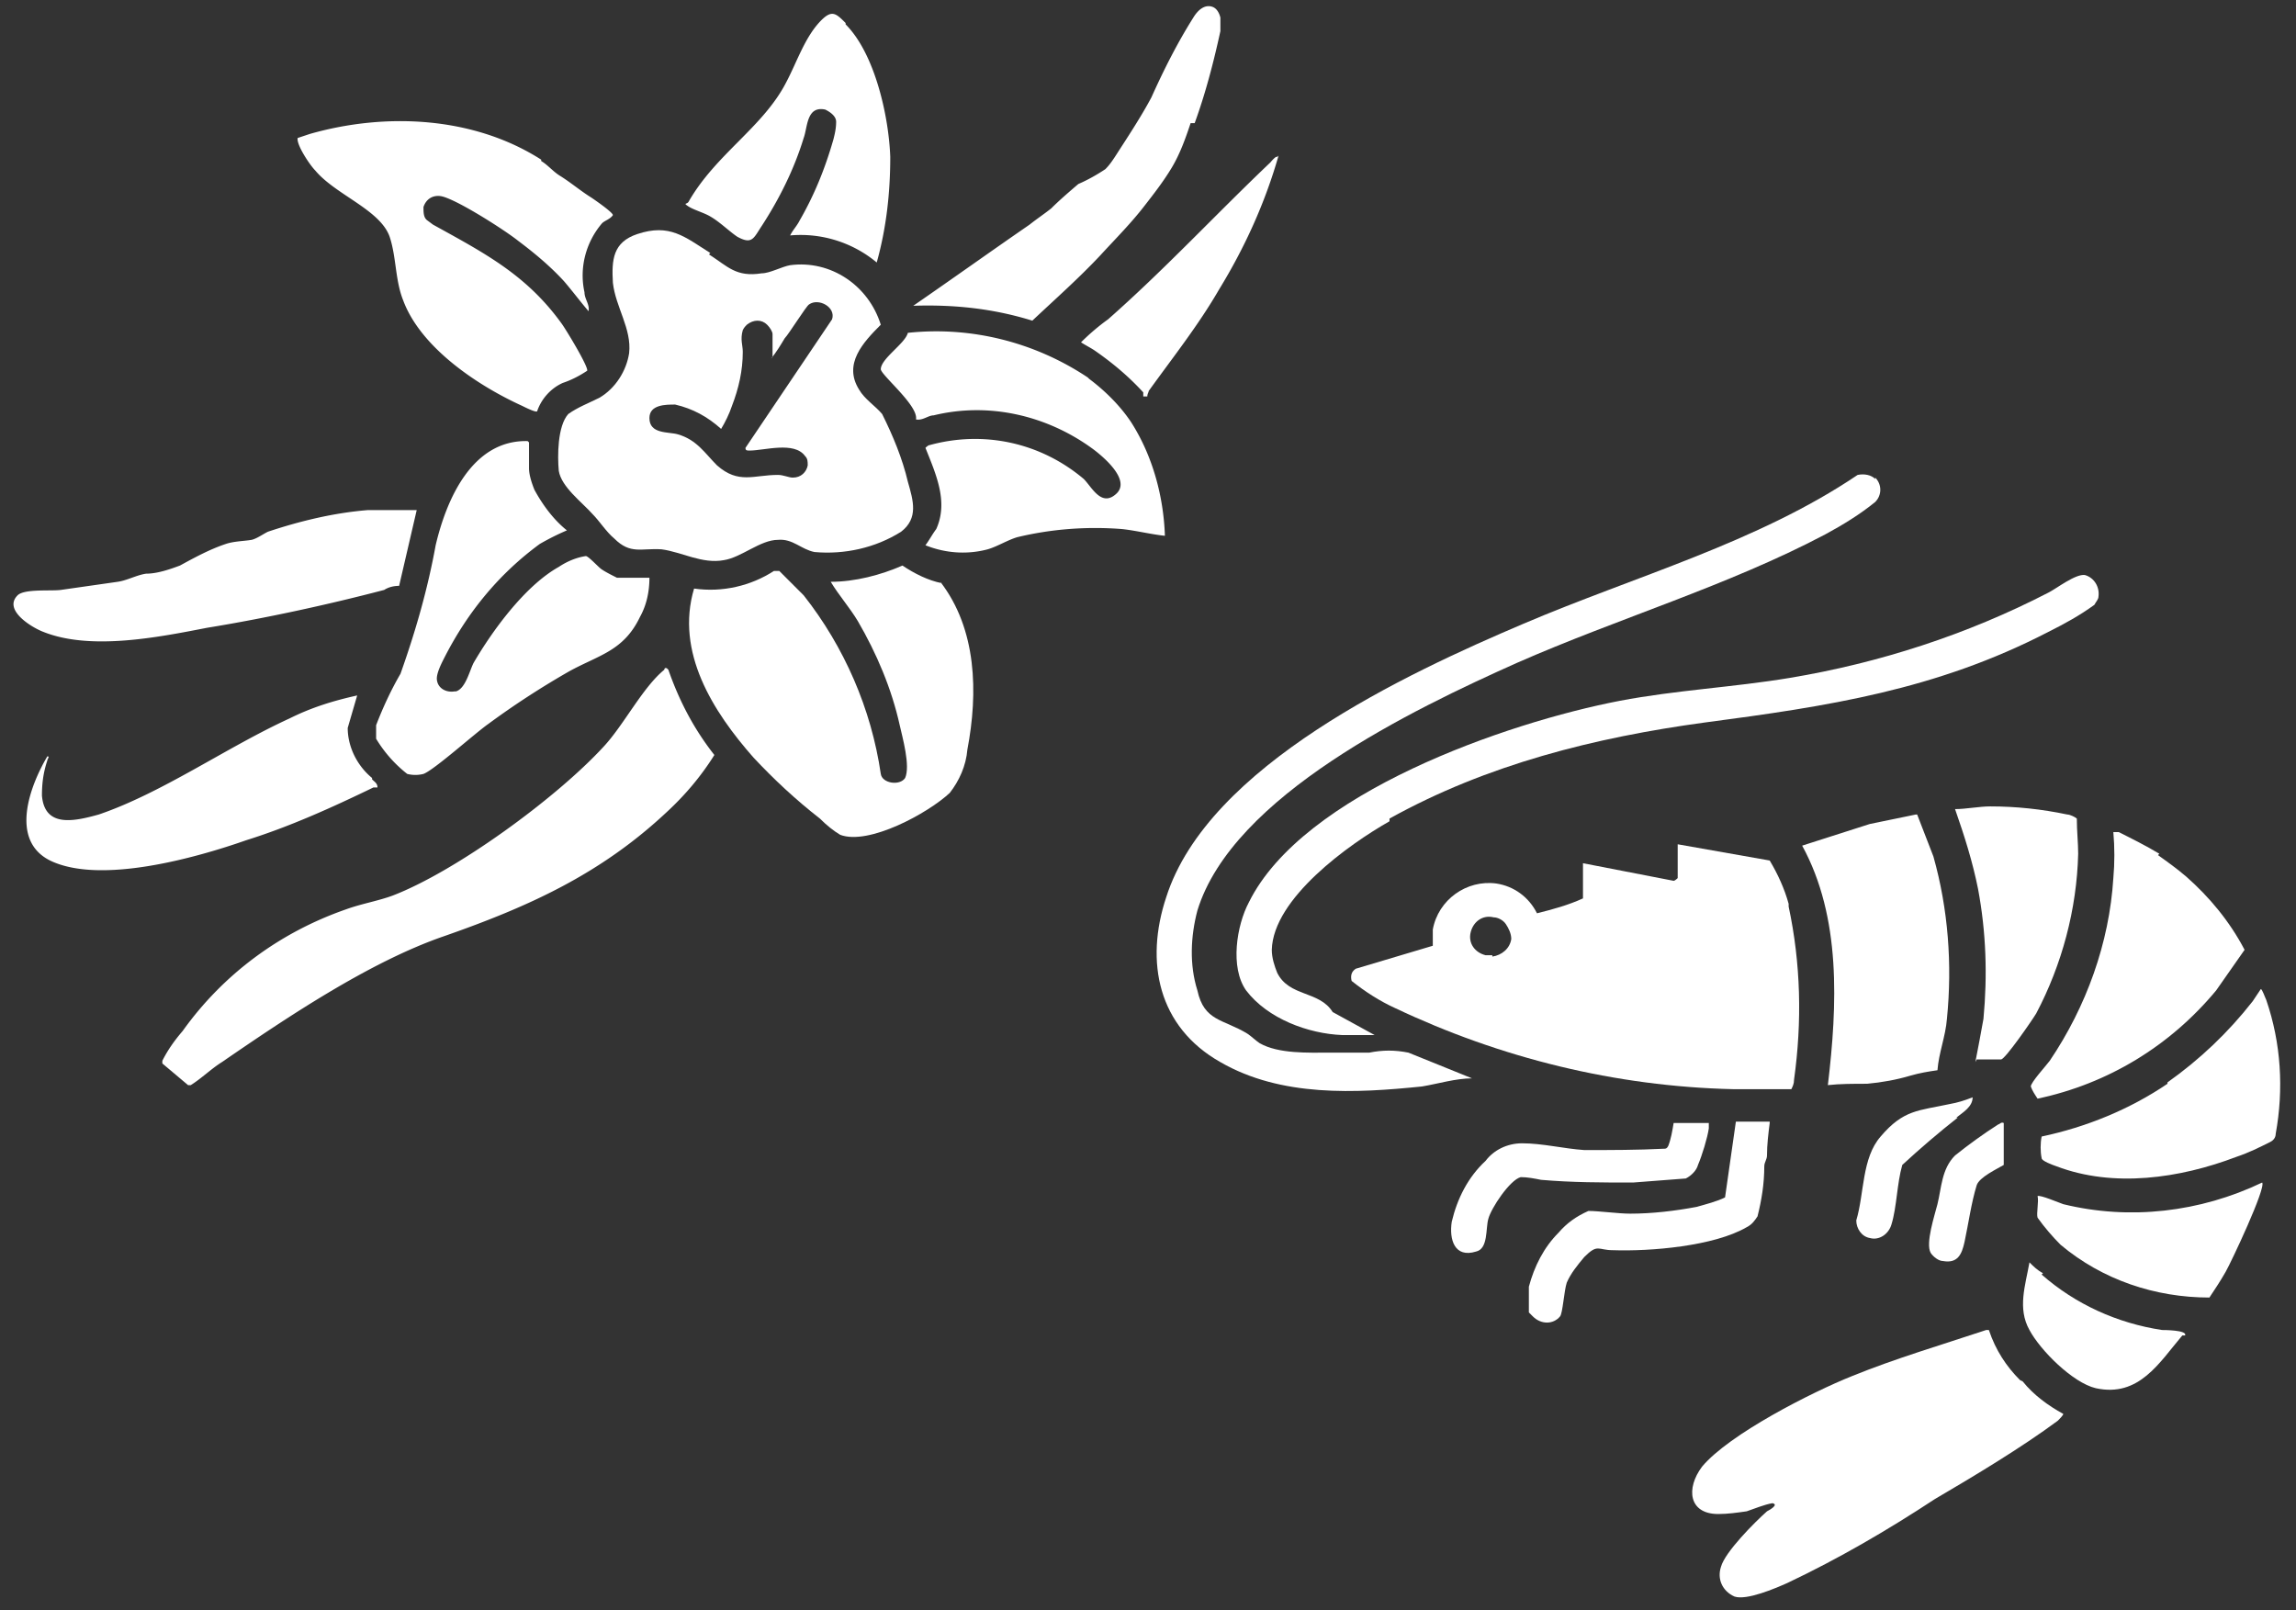
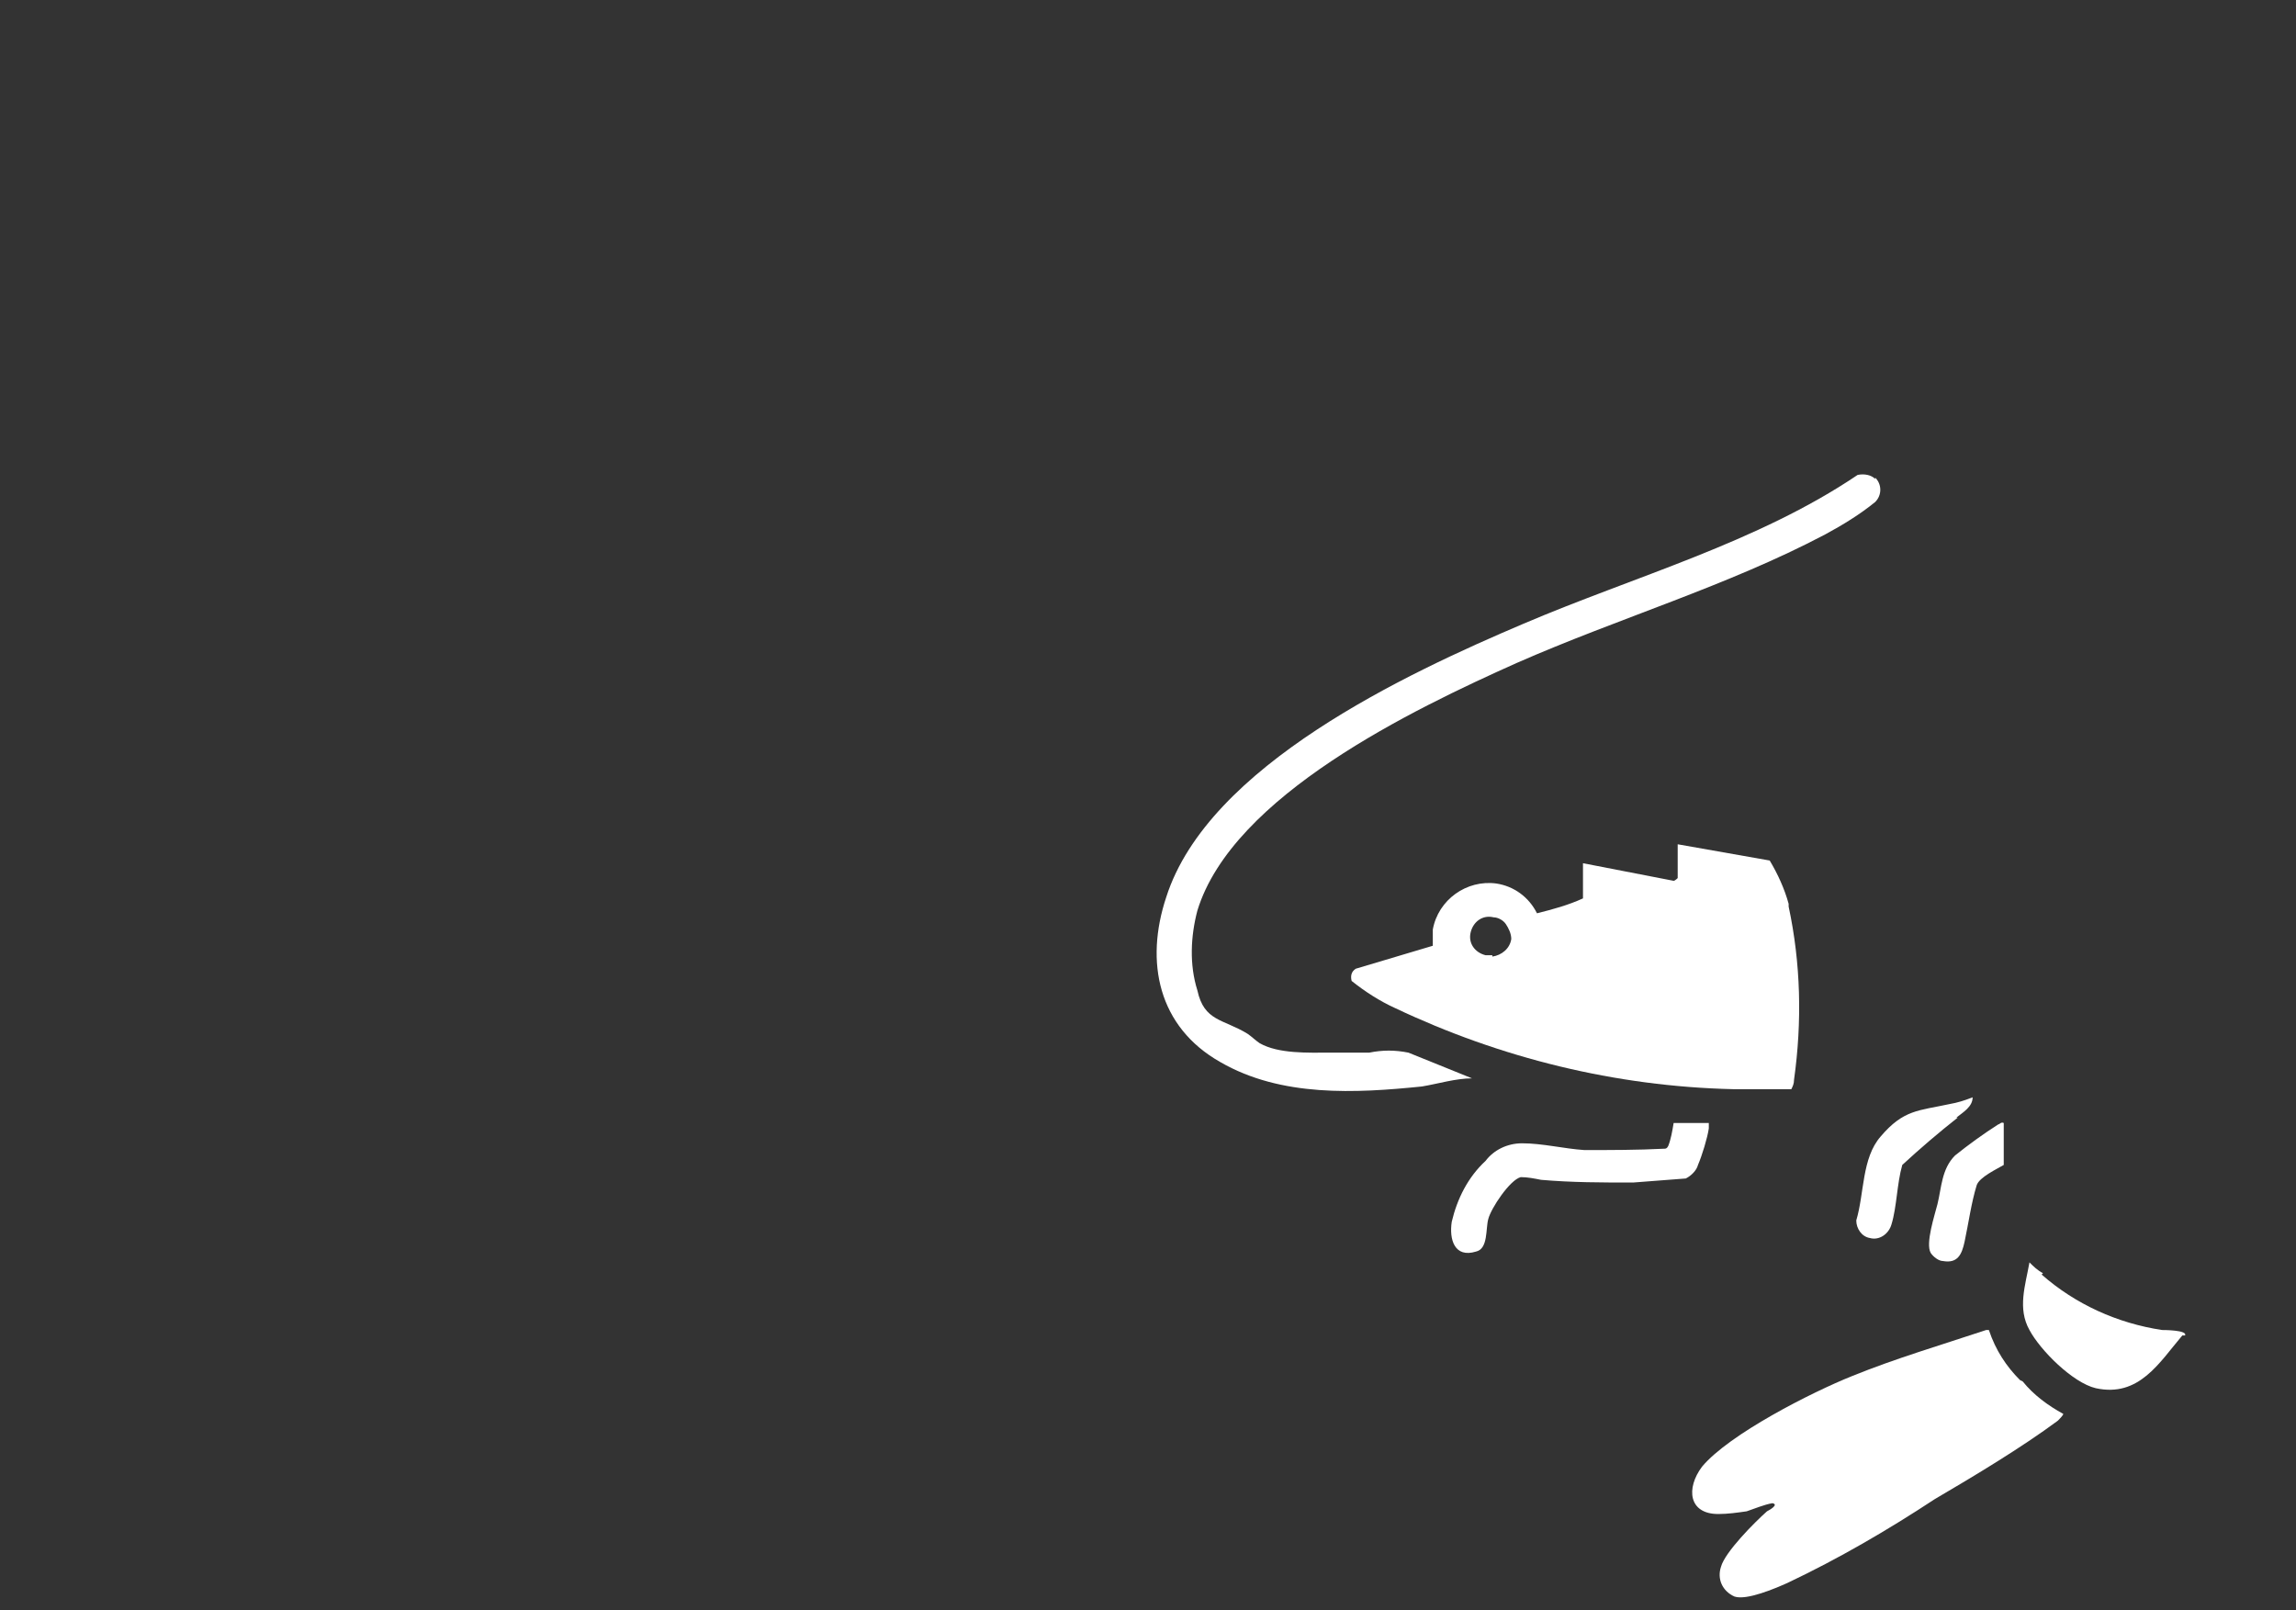
<svg xmlns="http://www.w3.org/2000/svg" viewBox="0 0 169.7 119">
  <rect x="0" y="0" width="169.7" height="119" fill="#333333" stroke="none" />
  <g fill="#fff">
-     <path d="M52.4 18.8c1.4.9 2 1.7 3.9 1.4.6 0 1.5-.5 2.1-.6 3-.4 5.8 1.5 6.7 4.4-1.3 1.3-2.8 2.9-1.6 4.8.4.7 1.2 1.2 1.7 1.8.8 1.6 1.5 3.3 1.9 5 .4 1.4.8 2.7-.5 3.7-1.9 1.2-4.2 1.7-6.4 1.5-1-.2-1.6-1-2.7-.9-1.3 0-2.7 1.3-4 1.5-1.6.3-3.1-.6-4.6-.8-1.5-.1-2.3.4-3.5-.8-.6-.5-1.1-1.3-1.6-1.8-.8-.9-2.3-2-2.5-3.2-.1-1.1-.1-3.3.7-4.2.7-.5 1.5-.8 2.3-1.2 1.2-.7 2-2 2.2-3.3.2-1.8-1-3.4-1.2-5.2-.1-1.7 0-3 1.8-3.6 2.4-.8 3.5.2 5.4 1.4m4.6 7.7v-1.7c0-.2-.2-.5-.4-.7-.4-.4-1-.4-1.5 0-.1.1-.2.2-.3.4-.2.7 0 1.1 0 1.6 0 1.4-.3 2.7-.8 4-.2.6-.5 1.2-.8 1.7-1-.9-2.1-1.5-3.4-1.8-.7 0-1.9 0-1.9 1 0 1.2 1.4 1 2.1 1.2 1.4.4 2 1.4 2.9 2.3 1.6 1.4 2.7.7 4.5.7.4 0 .8.2 1.1.2.6 0 1-.4 1.1-.9 0-.3 0-.5-.2-.7-.8-1.1-3-.4-4.1-.4-.2 0-.3 0-.3-.2l6.4-9.5c.3-.9-1-1.6-1.7-1.1-.2.1-1.5 2.2-1.8 2.5-.3.5-.6 1-1 1.5M69.5 43c2.7 3.5 2.8 8.2 2 12.4-.1 1.2-.6 2.3-1.3 3.2-1.6 1.5-6 3.9-8.1 3.1-.5-.3-1-.7-1.5-1.2-1.8-1.4-3.4-2.9-4.9-4.5-3-3.4-5.8-7.8-4.4-12.5 2.1.3 4.2-.2 5.9-1.3h.4l1.8 1.8c3 3.8 5 8.4 5.7 13.2.1.7 1.4.9 1.8.3.4-.9-.2-3-.4-3.9-.6-2.7-1.7-5.3-3.1-7.7-.6-1-1.4-1.9-2-2.9 1.8 0 3.7-.5 5.3-1.2.9.6 1.9 1.1 2.9 1.3" />
-     <path d="M40 11.9c.5.3.9.8 1.4 1.1.8.5 1.5 1.1 2.3 1.6.3.2 1.6 1.1 1.6 1.3-.2.3-.6.4-.8.6-1.2 1.4-1.7 3.3-1.3 5.1 0 .5.4.9.3 1.4-.6-.7-1.2-1.5-1.8-2.2-1-1.1-2.2-2.1-3.4-3-1-.8-4.6-3.1-5.7-3.3-.6-.1-1.1.2-1.3.8 0 .4 0 .8.3 1l.4.3c3.8 2.1 6.9 3.7 9.5 7.3.3.4 2 3.2 1.9 3.5-.6.4-1.2.7-1.8.9-.9.4-1.6 1.2-1.9 2.1-.1.1-.9-.3-1.1-.4-3.3-1.5-7.5-4.3-8.8-7.8-.6-1.5-.5-3.2-1-4.7-.7-2-4-3.1-5.5-4.9-.4-.4-1.4-1.9-1.3-2.4l.9-.3C28.5 8.3 35 8.6 40 11.8m9.4 37.7c.8 2.3 1.9 4.4 3.4 6.3-1 1.6-2.2 3-3.5 4.2-4.9 4.6-10.2 7-16.5 9.2-5.5 1.9-11.6 6-16.4 9.3-.8.5-1.5 1.2-2.3 1.7h-.2L12 78.6v-.2c.4-.8.9-1.5 1.5-2.2 3-4.2 7.2-7.3 12.1-9 1.1-.4 2.3-.6 3.4-1 4.7-1.8 12.1-7.2 15.6-11 1.5-1.6 2.9-4.4 4.5-5.7 0 0 0-.2.2-.1M39.1 32.7v1.9c0 .5.2 1.1.4 1.6.6 1.1 1.4 2.2 2.4 3-.7.3-1.3.6-2 1-3 2.2-5.3 5-7 8.3-.2.4-.7 1.3-.6 1.8.1.6.7.9 1.3.8h.1c.7-.2 1-1.5 1.3-2.1 1.4-2.4 3.8-5.7 6.3-7.1.6-.4 1.3-.7 2-.8.2 0 1 .9 1.2 1 .3.2.7.4 1.1.6H48c0 1-.2 2-.7 2.9-1.2 2.5-3 2.8-5.2 4-2.1 1.2-4.1 2.5-6 3.9-1 .7-4 3.4-4.8 3.7-.4.1-.8.1-1.2 0-.9-.7-1.7-1.6-2.3-2.6v-1c.5-1.3 1.1-2.6 1.8-3.8 1.1-3.1 2-6.2 2.6-9.5.8-3.4 2.7-7.8 6.8-7.7M80.5 28c1.2.9 2.3 2 3.1 3.2 1.6 2.5 2.4 5.5 2.5 8.4-1-.1-2.2-.4-3.2-.5-2.6-.2-5.2 0-7.7.6-.7.2-1.5.7-2.2.9-1.5.4-3.1.3-4.6-.3.3-.4.5-.8.8-1.2.9-2 0-4-.8-6 0 0 .2-.2.3-.2 4-1.1 8.2-.2 11.4 2.5.6.6 1.3 2.1 2.4 1.1 1.1-1-.9-2.7-1.7-3.3-3.4-2.5-7.7-3.5-11.8-2.5-.4 0-.8.4-1.3.3.2-1-2.5-3.2-2.6-3.7 0-.8 1.8-1.9 2-2.7 4.7-.5 9.4.7 13.3 3.3M27.5 57.6c.2.2.4.3.4.6h-.3c-3.1 1.5-6.2 2.9-9.4 3.9-3.7 1.3-10.8 3.3-14.5 1.5-3-1.5-1.5-5.5-.2-7.7.2 0 0 .2 0 .3-.3.9-.4 1.7-.4 2.6.2 2.4 2.4 1.9 4.2 1.4 4.7-1.6 9.5-5 14.1-7.1 1.6-.8 3.2-1.3 5-1.7l-.7 2.4c0 1.4.7 2.8 1.8 3.7m3.3-19.8-1.3 5.6c-.4 0-.8.1-1.1.3-4.2 1.1-8.8 2.1-13.1 2.8-3.6.7-8.6 1.7-12.1.3-.8-.3-3-1.6-1.9-2.7.5-.5 2.5-.3 3.2-.4l4.2-.6c.7-.1 1.4-.5 2.1-.6.8 0 1.7-.3 2.5-.6 1.1-.6 2.2-1.2 3.4-1.6.6-.2 1.3-.2 1.9-.3.4-.1.8-.4 1.2-.6 2.4-.8 4.9-1.4 7.4-1.6h3.5M62.5 1.8c2.2 2.2 3.2 6.9 3.3 9.8 0 2.7-.3 5.3-1 7.8a8.79 8.79 0 0 0-6.4-2c.2-.4.5-.7.7-1.1 1.1-1.9 1.9-3.9 2.5-6 .1-.4.2-.8.2-1.3 0-.4-.4-.7-.8-.9-1.4-.3-1.3 1.3-1.6 2.1-.7 2.3-1.8 4.5-3.1 6.5-.6.9-.7 1.4-1.8.8-.6-.4-1.3-1.1-2-1.5-.5-.3-1.3-.5-1.7-.8-.3-.2 0-.1.1-.3 2-3.5 5.5-5.5 7.2-8.8.8-1.5 1.4-3.4 2.6-4.6.8-.8 1.1-.5 1.8.2M88 9.1c-.4 1.2-.8 2.3-1.4 3.3-.6 1-1.3 1.9-2 2.8-1 1.3-2.2 2.5-3.3 3.7-1.6 1.7-3.3 3.2-5 4.8-2.9-.9-5.8-1.2-8.8-1.1 2.9-2 5.7-4 8.6-6 .5-.4 1.1-.8 1.6-1.2.6-.6 1.3-1.2 2-1.8.7-.3 1.4-.7 2-1.1.3-.3.5-.6.7-.9.9-1.4 1.9-2.9 2.7-4.4.9-2 1.9-4 3.1-5.9.3-.5.8-1 1.4-.8.3.1.5.4.6.8v1c-.5 2.3-1.1 4.6-1.9 6.8m6.2 2.4c-1 3.5-2.5 6.8-4.4 9.9-1.5 2.6-3.4 5-5.2 7.5 0 .1-.1.2-.1.4h-.3V29c-1.1-1.2-2.3-2.2-3.6-3.1-.3-.2-.7-.4-1-.6.6-.6 1.3-1.2 2-1.7 4.2-3.7 8-7.8 12-11.6 0 0 .4-.5.5-.4M69.5 53c.4 0 .2.7-.2.6-.3 0-.1-.6.2-.6" />
-   </g>
+     </g>
  <g fill="#fff">
    <path d="M132.2 66.8c-.3-1.1-.8-2.2-1.4-3.2l-6.8-1.2v2.5s-.2.2-.3.2l-6.7-1.3v2.6c-1.1.5-2.2.8-3.4 1.1-.6-1.2-1.7-2-3-2.2-2.2-.3-4.3 1.2-4.7 3.4v1.2l-5.7 1.7c-.3.2-.4.5-.3.9 1 .8 2.1 1.5 3.2 2 7.8 3.7 16.3 5.8 25 6h4.3c.1-.2.2-.4.2-.7.6-4.3.5-8.6-.4-12.8Zm-21.9 3.8h-.5c-.8-.2-1.3-.9-1.1-1.7.2-.8.9-1.3 1.7-1.1.3 0 .7.2.9.5.2.3.4.7.4 1.1-.1.7-.7 1.2-1.4 1.3ZM149.5 102.1c.8 1 1.9 1.8 3 2.4 0 .1-.3.4-.4.5-2.7 2-6.2 4.1-9.1 5.8-3.5 2.3-7.1 4.4-10.9 6.2-.9.4-3 1.3-3.9 1-.9-.4-1.3-1.3-1-2.2.3-1.1 2.5-3.3 3.4-4.1.2-.1.9-.5.4-.6-.6.1-1.3.4-1.9.6-.7.1-1.4.2-2.1.2-2.2 0-2.4-1.9-1.2-3.5 2-2.4 8.1-5.5 11.1-6.7 3.2-1.3 6.6-2.3 9.9-3.4h.2c.5 1.5 1.3 2.7 2.3 3.7" />
    <path d="M138.6 35.3c.5.5.5 1.3 0 1.8-1.1.9-2.4 1.7-3.7 2.4-7.2 3.8-15.3 6.2-22.8 9.5-7.6 3.4-21 9.8-23.6 18.3-.5 1.9-.6 4 0 5.9.5 2.3 1.9 2.1 3.7 3.2.3.2.6.5.9.7 1.4.8 3.6.7 5.2.7h2.9c1-.2 1.9-.2 2.9 0l4.7 1.9c-1.2 0-2.5.4-3.7.6-4.9.5-10.4.8-14.9-1.8-4.6-2.6-5.6-7.4-4-12.2 3.1-9.7 17.7-16.5 26.4-20.2 8.2-3.5 17.3-6 24.7-11 .5-.1 1 0 1.3.3" />
-     <path d="M102.7 60.7c-3 1.7-8.6 5.7-8.7 9.5 0 .6.2 1.2.4 1.7.9 1.8 3.1 1.3 4.1 2.9l3.1 1.7h-2.4c-2.5-.1-5.5-1.2-7.1-3.3-1.2-1.7-.7-4.8.2-6.5 4-8.1 19.1-13.3 27.4-14.9 4.2-.8 8.4-1 12.6-1.7 6.6-1.1 13.1-3.2 19.1-6.3.6-.3 2-1.4 2.7-1.3.7.2 1.1.9 1 1.6 0 .2-.2.4-.3.6-1.1.8-2.2 1.4-3.4 2-8.3 4.3-16.3 5.5-25.4 6.7-8.1 1.1-16.1 3.1-23.3 7.1m39-.3 1.2 3.1c1.1 3.9 1.4 8 1 12-.1 1.3-.6 2.5-.7 3.8-.7.1-1.3.2-2 .4-1 .3-2.1.5-3.2.6-1 0-2 0-2.9.1.7-5.9 1-12.4-1.9-17.7l5-1.6 3.4-.7Zm17.8 3c.7.5 1.4 1 2.1 1.6 1.7 1.5 3.2 3.3 4.3 5.4l-2.1 3c-3.4 4.1-8 6.9-13.2 8-.2-.3-.4-.6-.5-.9 0-.3 1.1-1.5 1.4-1.9 2.7-4 4.4-8.7 4.7-13.5.1-1.1.1-2.3 0-3.4h.4c1 .5 2 1 3 1.6m.6 16.9c2.4-1.7 4.5-3.7 6.3-6l.6-.9c.1 0 .3.6.4.8 1.1 3.2 1.3 6.6.7 9.9 0 .3-.2.5-.4.6-.8.4-1.6.8-2.5 1.1-4.2 1.6-9.1 2.3-13.3.7-.3-.1-1.1-.4-1.1-.6-.1-.5-.1-1.1 0-1.6 3.3-.7 6.5-2 9.3-3.9M146 78.5c.2-1 .4-2.1.6-3.2.3-3.2.2-6.4-.4-9.6-.4-2-1-3.9-1.7-5.9.8 0 1.8-.2 2.6-.2 1.9 0 3.8.2 5.7.6.2 0 .6.2.7.3 0 .9.1 1.8.1 2.6-.1 4.1-1.2 8.2-3.1 11.8-.3.5-2.3 3.4-2.6 3.4h-1.8Zm6.3 13.5c-.6-.6-1.2-1.3-1.7-2-.1-.3.1-1.2 0-1.6.2-.1 1.6.5 1.9.6 4.9 1.2 10.1.6 14.7-1.6.3.4-2.3 5.9-2.7 6.6-.4.7-.8 1.3-1.2 1.9-4 0-7.9-1.3-11-3.9m-21.5-9c-.1.8-.2 1.6-.2 2.4 0 .3-.2.5-.2.8 0 1.3-.2 2.5-.5 3.7-.2.3-.4.6-.8.8-2.4 1.4-7.1 1.8-9.9 1.7-1.1 0-1.1-.5-2.1.5-.5.6-1 1.2-1.3 1.9-.2.6-.3 2.3-.5 2.5-.5.6-1.4.6-2 0l-.3-.3v-1.9c.4-1.5 1.1-2.9 2.2-4 .6-.7 1.3-1.2 2.2-1.6.8 0 2.2.2 3.1.2 1.6 0 3.3-.2 4.9-.5.7-.2 1.5-.4 2.1-.7l.8-5.6h2.5Z" />
    <path d="M126.3 82.9v.5c-.1.7-.5 2-.8 2.7-.1.4-.5.8-.9 1l-3.9.3c-2.3 0-4.5 0-6.8-.2-.5-.1-1-.2-1.5-.2-.8.2-2.2 2.3-2.4 3.1-.2.7 0 2.2-.9 2.4-1.6.5-2-.9-1.8-2.2.4-1.7 1.2-3.3 2.5-4.5.6-.8 1.6-1.3 2.7-1.3 1.5 0 3.1.4 4.6.5 2 0 3.9 0 5.9-.1.1 0 .2 0 .3-.2.2-.5.3-1.1.4-1.7h2.6Zm24.6 11.3c2.5 2.2 5.6 3.6 8.9 4.1.1 0 1.9 0 1.7.4h-.2c-1.7 2-3.2 4.6-6.4 3.9-1.7-.4-4.1-2.8-4.9-4.3-.9-1.6-.3-3.3 0-5 .3.3.6.6 1 .8m-6.3-11.5c-1.4 1.1-2.8 2.3-4.1 3.5-.4 1.4-.4 3.1-.8 4.4-.2.7-.9 1.2-1.6 1-.6-.1-1-.7-1-1.3.6-2 .4-4.6 1.8-6.2 1.7-2 2.8-1.9 5.1-2.4.6-.1 1.2-.3 1.7-.5 0 .7-.7 1.1-1.2 1.5m3.5.4v3.1c-.5.3-1.8.9-2 1.5-.4 1.3-.6 2.8-.9 4.2-.2.9-.5 1.6-1.6 1.4-.3 0-.7-.3-.9-.6-.4-.7.3-2.8.5-3.6.3-1.2.3-2.6 1.3-3.6 1-.8 2.1-1.6 3.2-2.3.1 0 .2-.2.4-.1" />
  </g>
</svg>